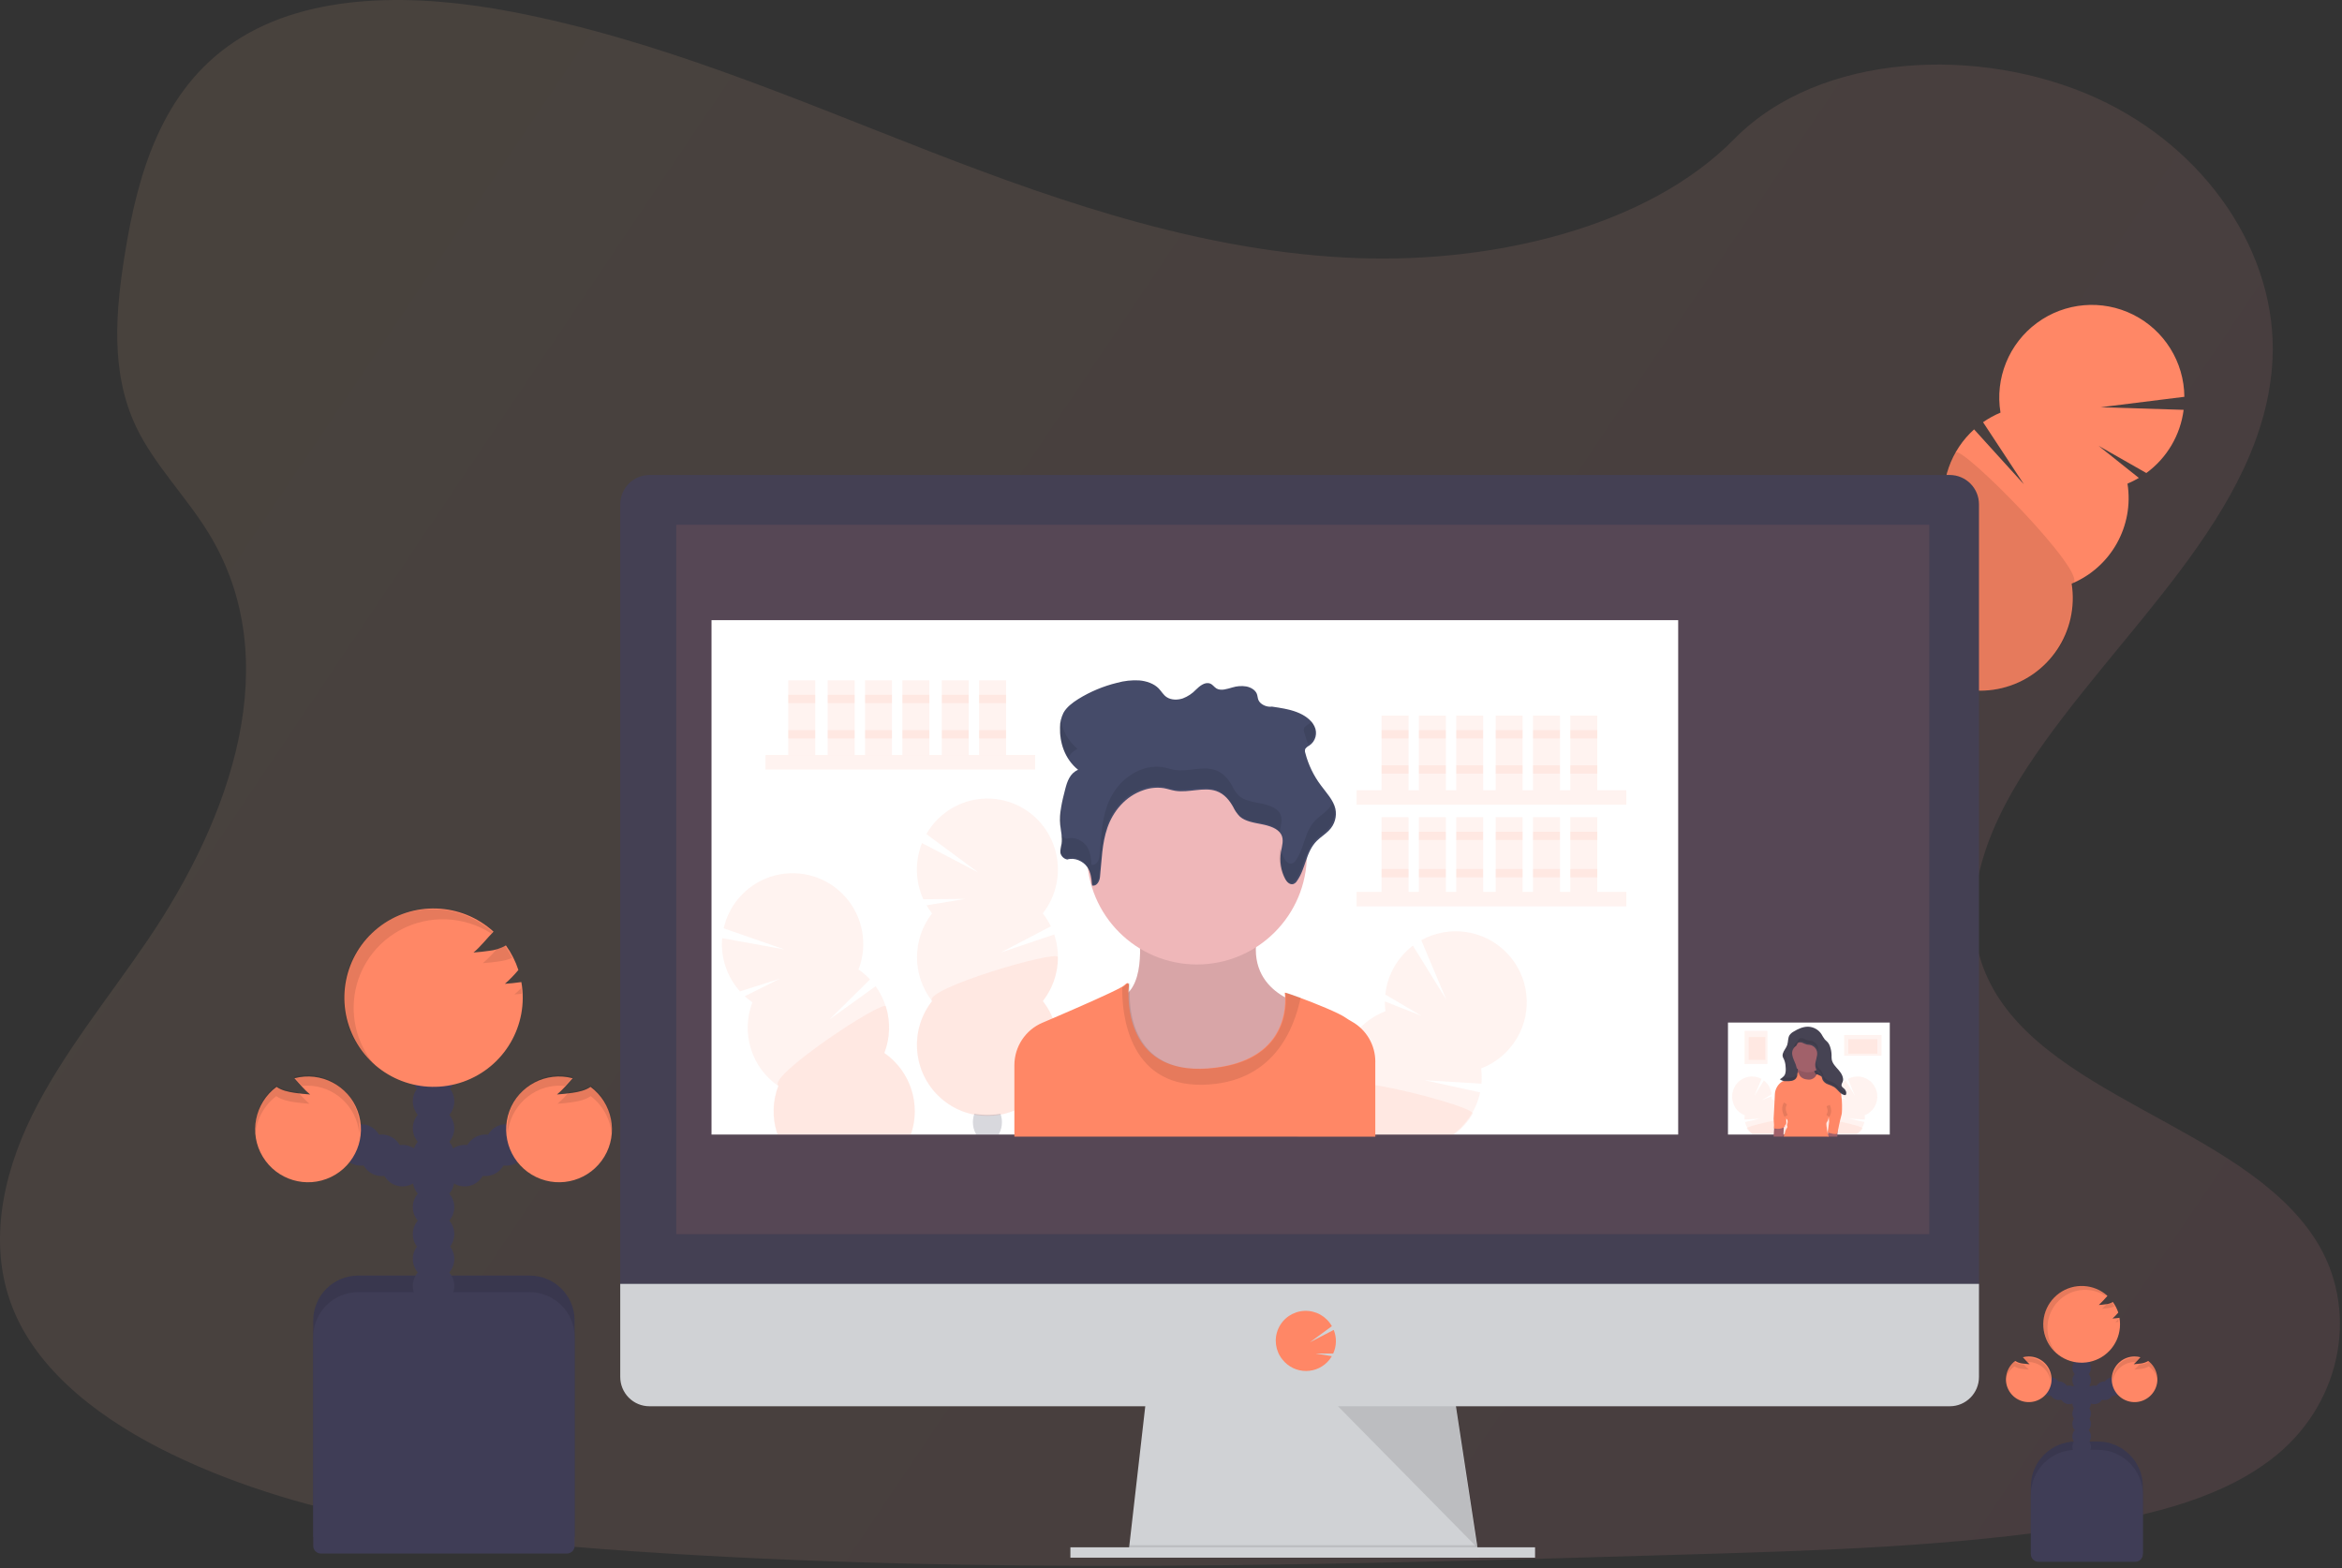
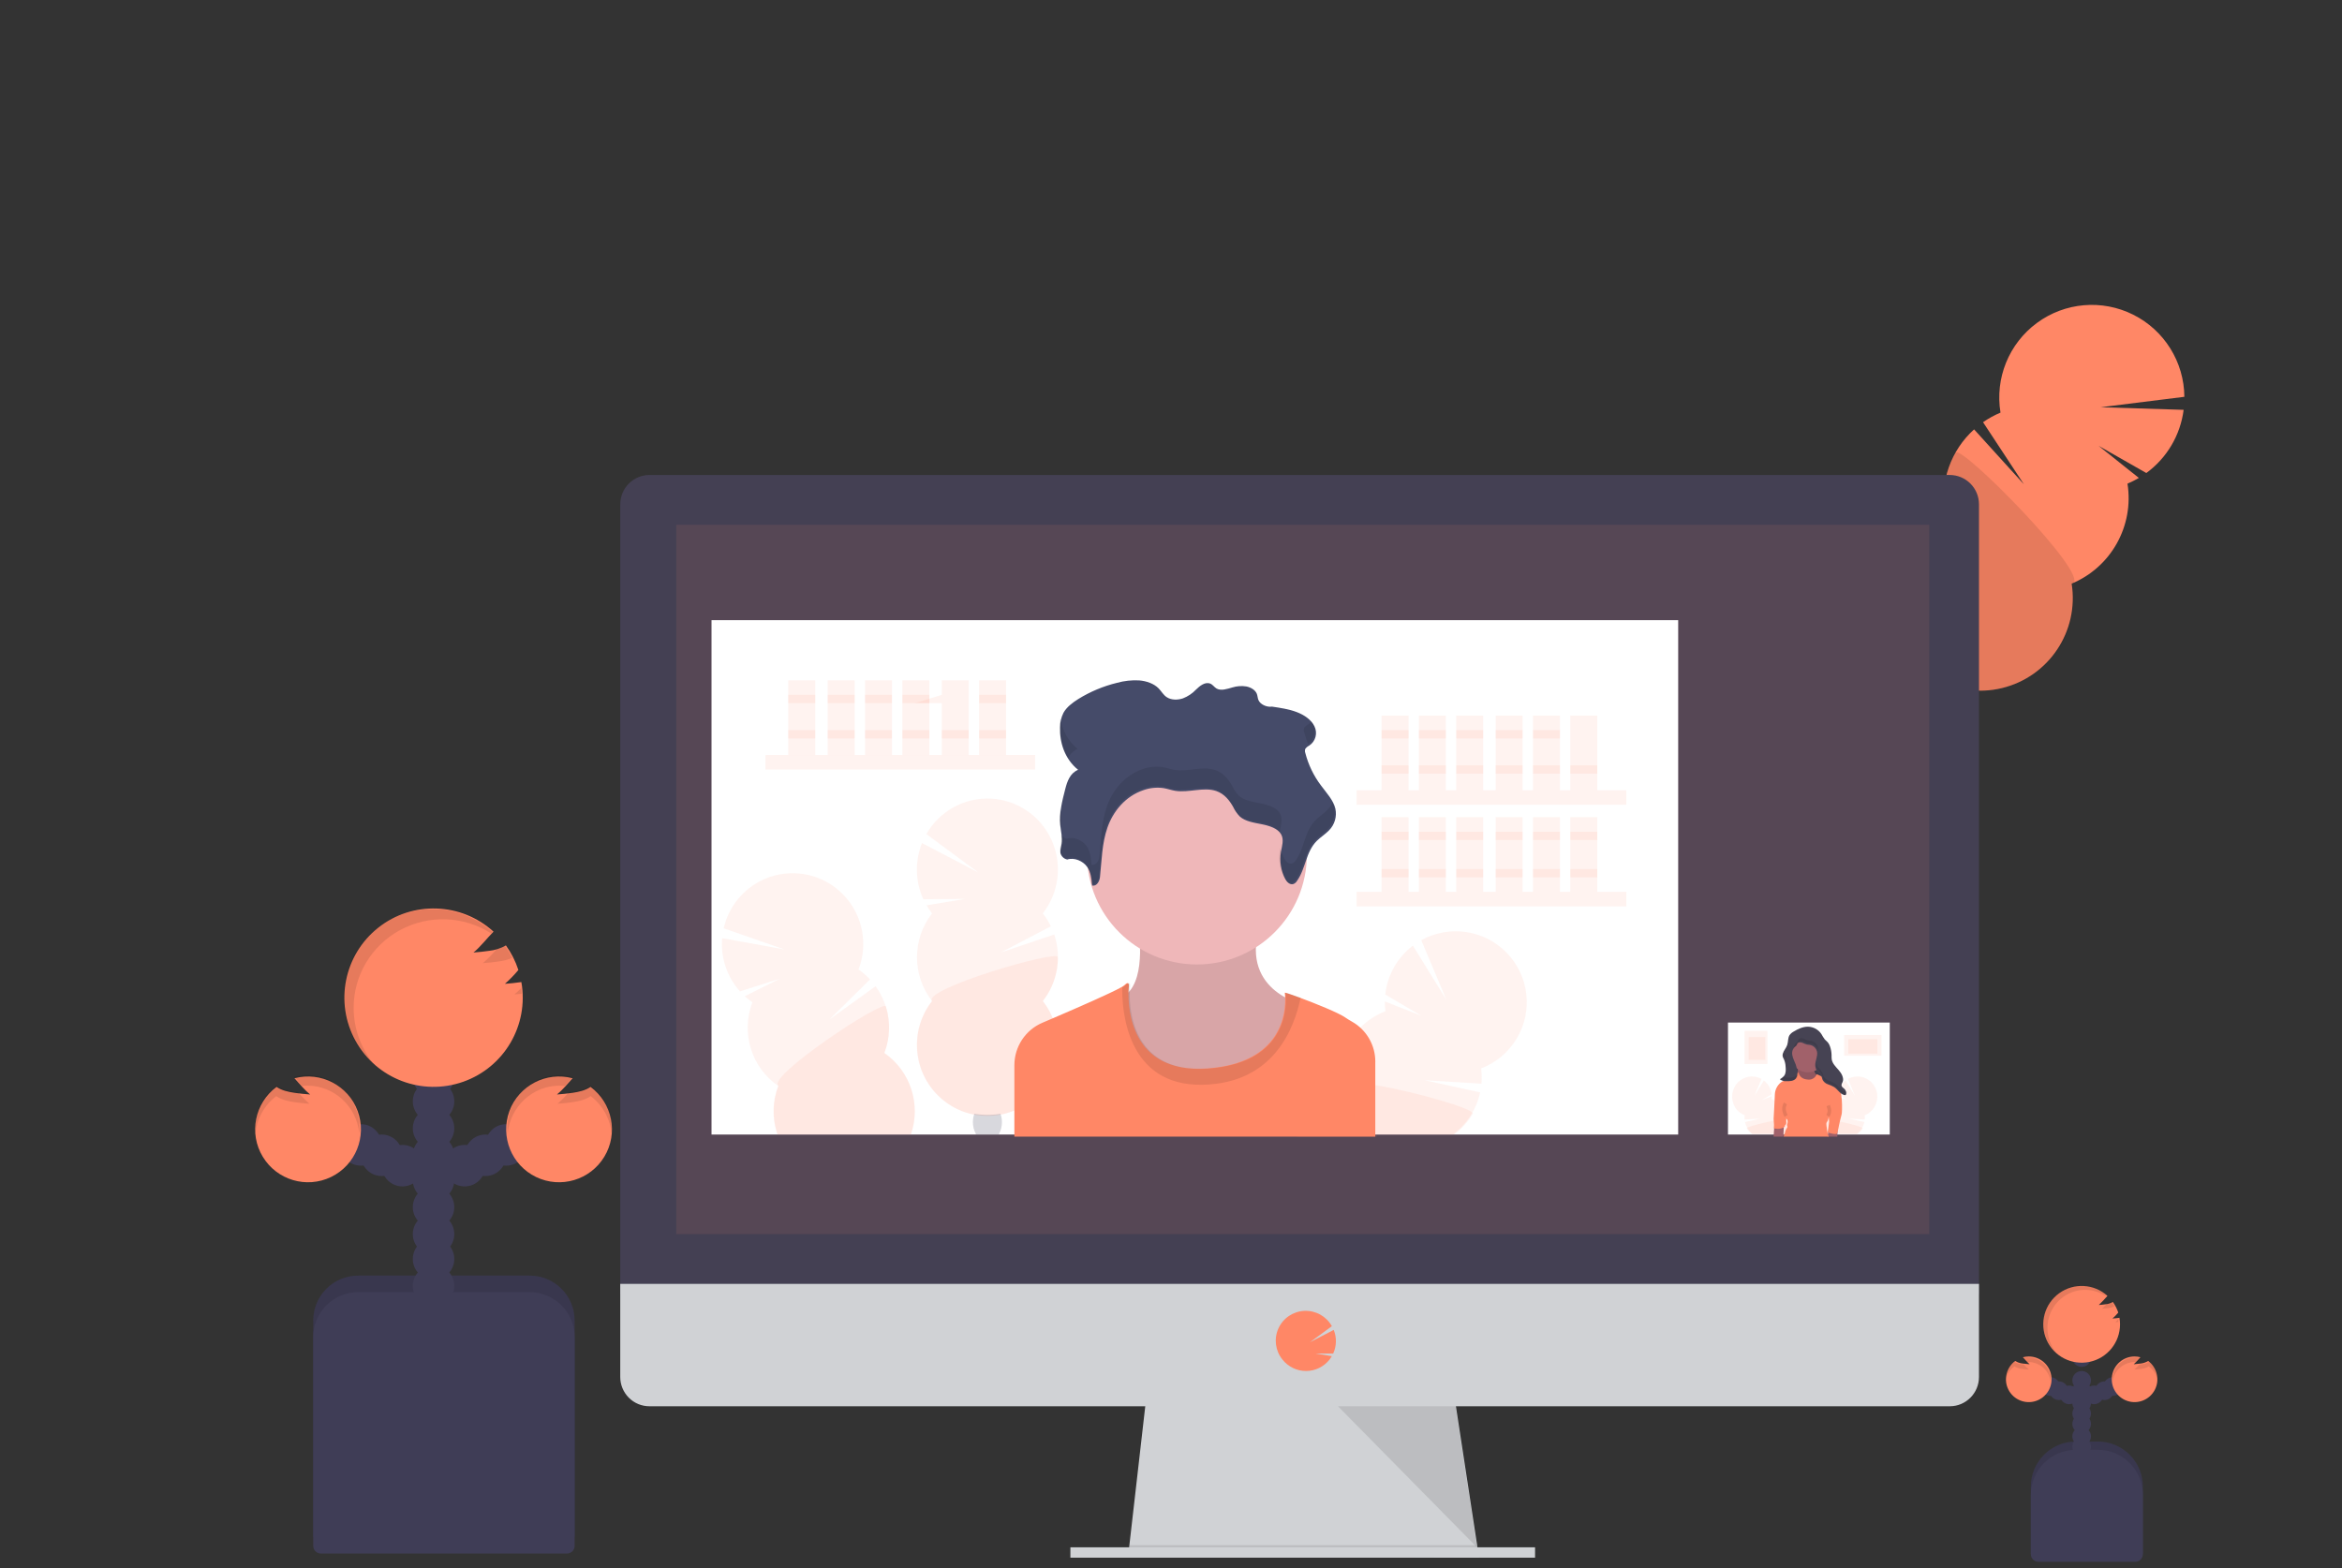
<svg xmlns="http://www.w3.org/2000/svg" height="219" viewBox="0 0 327 219" width="327">
  <rect x="0" y="0" width="327" height="219" fill="#333333" stroke="none" />
  <linearGradient id="a" x1="100%" x2="0%" y1="72.397%" y2="27.603%">
    <stop offset="0" stop-color="#f9a" />
    <stop offset="1" stop-color="#fc9" />
  </linearGradient>
  <g fill="none" fill-rule="evenodd">
    <g fill-rule="nonzero">
-       <path d="m189.82 36.053c-20.944-.727-40.891-7.49-59.94-14.887-19.049-7.397-37.916-15.594-58.362-19.513-13.147-2.523-28.185-2.879-38.779 4.171-10.195 6.783-13.488 18.493-15.261 29.36-1.332 8.176-2.114 16.779 1.535 24.434 2.534 5.312 7.035 9.778 10.137 14.867 10.83 17.711 3.186 39.547-8.562 56.841-5.503 8.11-11.892 15.849-16.139 24.483-4.246 8.634-6.204 18.528-2.471 27.35 3.684 8.73 12.454 15.287 21.975 19.901 19.301 9.352 42.064 12.034 64.259 13.552 49.134 3.36 98.532 1.906 147.796.449 18.23-.542 36.543-1.086 54.478-3.907 9.961-1.564 20.243-4.055 27.475-10.048 9.179-7.615 11.455-20.509 5.303-30.059-10.317-16.017-38.843-19.985-46.052-37.184-3.971-9.46.107-19.999 5.877-28.773 12.373-18.826 33.114-35.336 34.206-56.853.753-14.771-9.219-29.578-24.637-36.57-16.162-7.328-38.568-6.407-50.492 5.726-12.278 12.492-33.853 17.297-52.346 16.657z" fill="url(#a)" opacity=".1" />
      <g fill="#3f3d56">
        <ellipse cx="261.182" cy="110.897" rx="3.533" ry="2.697" transform="matrix(.488 -.873 .873 .488 36.927 284.747)" />
-         <ellipse cx="263.287" cy="107.127" rx="3.533" ry="2.697" transform="matrix(.488 -.873 .873 .488 41.295 284.654)" />
        <ellipse cx="265.393" cy="103.358" rx="3.533" ry="2.697" transform="matrix(.488 -.873 .873 .488 45.663 284.563)" />
        <ellipse cx="267.498" cy="99.586" rx="3.533" ry="2.697" transform="matrix(.488 -.873 .873 .488 50.034 284.469)" />
        <ellipse cx="269.601" cy="95.818" rx="3.533" ry="2.697" transform="matrix(.488 -.873 .873 .488 54.399 284.375)" />
        <ellipse cx="271.708" cy="92.048" rx="3.533" ry="2.697" transform="matrix(.488 -.873 .873 .488 58.769 284.284)" />
        <ellipse cx="273.815" cy="88.279" rx="3.533" ry="2.697" transform="matrix(.488 -.873 .873 .488 63.137 284.194)" />
      </g>
      <path d="m297.037 67.54c.55-.23 1.085-.497 1.599-.8l-5.618-4.481 6.659 3.794c2.875-2.099 4.759-5.29 5.211-8.823l-11.58-.362 11.681-1.457c-.037-4.862-2.796-9.293-7.141-11.468-4.345-2.175-9.541-1.728-13.451 1.157-3.91 2.886-5.873 7.722-5.08 12.52-.857.358-1.674.806-2.436 1.338l5.704 8.67-6.955-7.668c-3.242 2.93-4.786 7.3-4.105 11.618-6.22 2.594-9.404 9.537-7.314 15.948 2.09 6.412 8.752 10.139 15.304 8.562 6.552-1.577 10.792-7.928 9.741-14.59 5.505-2.295 8.725-8.063 7.792-13.958z" fill="#ff8766" />
      <path d="m273.044 63.202c-1.42 2.536-1.941 5.474-1.481 8.342-6.252 2.597-9.452 9.55-7.351 15.97 2.101 6.42 8.797 10.153 15.382 8.574 6.585-1.579 10.847-7.939 9.791-14.61 2.585-1.076-15.629-19.535-16.342-18.275z" fill="#000" opacity=".1" />
      <path d="m289.85 201.298h3.05c3.477 0 6.295 2.819 6.295 6.295v9.345h-15.64v-9.345c0-3.477 2.819-6.295 6.295-6.295z" fill="#3f3d56" />
      <path d="m289.85 201.298h3.05c3.477 0 6.295 2.819 6.295 6.295v9.345h-15.64v-9.345c0-3.477 2.819-6.295 6.295-6.295z" fill="#000" opacity=".1" />
      <g fill="#3f3d56">
        <circle cx="290.651" cy="203.76" r="1.303" />
        <circle cx="290.651" cy="202.022" r="1.303" />
        <circle cx="290.651" cy="200.574" r="1.303" />
        <circle cx="290.651" cy="198.836" r="1.303" />
        <circle cx="290.651" cy="197.388" r="1.303" />
        <circle cx="290.651" cy="195.939" r="1.303" />
        <circle cx="290.651" cy="194.202" r="1.303" />
        <circle cx="292.388" cy="194.781" r="1.303" />
        <circle cx="293.837" cy="194.202" r="1.303" />
        <circle cx="294.995" cy="193.622" r="1.303" />
        <circle cx="290.651" cy="192.753" r="1.303" />
-         <circle cx="290.651" cy="191.016" r="1.303" />
        <circle cx="290.651" cy="189.567" r="1.303" />
        <circle cx="290.651" cy="188.119" r="1.303" />
      </g>
      <path d="m295.895 184.025c-.313.046-.628.079-.945.099.293-.255.564-.534.813-.833-.175-.53-.432-1.03-.762-1.48-.313.176-.659.286-1.016.322-.312.046-.627.079-.942.099.424-.402.826-.826 1.206-1.27-1.876-1.7-4.687-1.855-6.738-.372-2.052 1.484-2.785 4.201-1.757 6.516 1.027 2.314 3.535 3.593 6.011 3.067s4.247-2.715 4.244-5.247c0-.309-.027-.618-.081-.922z" fill="#ff8766" />
      <path d="m299.935 190.05c-.325.199-.691.322-1.07.359-.315.046-.633.079-.95.1.338-.303.652-.63.942-.978-.266-.07-.539-.106-.814-.108-1.565-.003-2.9 1.131-3.15 2.675s.657 3.042 2.142 3.535c1.485.492 3.108-.167 3.829-1.555s.328-3.095-.928-4.027z" fill="#ff8766" />
      <g fill="#3f3d56">
        <circle cx="288.913" cy="194.781" r="1.303" />
        <circle cx="287.465" cy="194.202" r="1.303" />
        <circle cx="286.306" cy="193.622" r="1.303" />
      </g>
      <path d="m281.366 190.05c.325.199.691.322 1.07.359.315.046.633.079.95.1-.338-.303-.652-.63-.942-.978.266-.07.539-.106.814-.108 1.565-.003 2.9 1.131 3.15 2.675s-.657 3.042-2.142 3.535-3.108-.167-3.829-1.555c-.721-1.388-.328-3.095.928-4.027z" fill="#ff8766" />
      <path d="m289.85 202.456h3.05c3.477 0 6.295 2.819 6.295 6.295v8.277c0 .59-.478 1.068-1.068 1.068h-13.505c-.59 0-1.068-.478-1.068-1.068v-8.277c0-3.477 2.819-6.295 6.295-6.295z" fill="#3f3d56" />
      <g fill="#000" opacity=".1" transform="translate(285.292 179.285)">
        <path d="m10.455 4.972c-.125.137-.259.265-.401.384.142 0 .284-.023.424-.038-.005-.116-.01-.232-.022-.346z" />
        <path d="m8.197 3.472c.309-.02.618-.053.925-.098.277-.034.549-.109.805-.222-.127-.252-.272-.494-.434-.725-.155.096-.323.168-.498.215-.244.297-.511.575-.798.831z" />
        <path d="m.581 6.166c-.004-1.95 1.045-3.746 2.734-4.681 1.689-.935 3.748-.86 5.365.197l.08-.086c-1.41-1.271-3.385-1.679-5.174-1.069s-3.118 2.146-3.481 4.023c-.364 1.877.294 3.807 1.722 5.058-.806-.961-1.248-2.181-1.246-3.442z" />
      </g>
      <g fill="#000" opacity=".1" transform="translate(294.85 189.422)">
        <path d="m3.146 1.832c.318-.023.635-.055.951-.1.379-.035.746-.154 1.071-.349.729.524 1.195 1.328 1.281 2.209.012-.11.018-.221.018-.331.004-.989-.471-1.921-1.281-2.51-.325.195-.691.316-1.071.351l-.256.03c-.218.252-.456.486-.712.7z" />
        <path d="m3.28.766c.108 0 .213 0 .318.023.167-.173.331-.359.497-.54-.266-.068-.54-.104-.815-.105-1.757 0-3.182 1.396-3.182 3.118 0 .105 0 .211.015.311.164-1.593 1.533-2.805 3.167-2.806z" />
      </g>
      <g fill="#000" opacity=".1" transform="translate(279.789 189.422)">
        <path d="m3.497 1.832c-.318-.023-.635-.055-.951-.1-.379-.035-.746-.154-1.071-.349-.729.524-1.195 1.328-1.281 2.209-.012-.11-.018-.221-.018-.331-.004-.989.471-1.921 1.281-2.51.325.195.691.316 1.071.351l.256.03c.219.251.457.485.712.7z" />
        <path d="m3.369.766c-.108 0-.213 0-.318.023-.167-.173-.331-.359-.497-.54.266-.068.54-.104.815-.105 1.757 0 3.182 1.396 3.182 3.118 0 .105 0 .211-.015.311-.164-1.593-1.533-2.805-3.167-2.806z" />
      </g>
      <path d="m50.004 178.127h23.957c3.462 0 6.269 2.808 6.269 6.271v30.223h-36.494v-30.223c0-3.463 2.807-6.271 6.269-6.271z" fill="#3f3d56" />
      <path d="m50.004 178.127h23.957c3.462 0 6.269 2.808 6.269 6.271v30.223h-36.494v-30.223c0-3.463 2.807-6.271 6.269-6.271z" fill="#000" opacity=".1" />
      <g fill="#3f3d56">
        <circle cx="60.534" cy="183.34" r="2.896" />
        <circle cx="60.534" cy="179.575" r="2.896" />
        <circle cx="60.534" cy="175.81" r="2.896" />
        <circle cx="60.534" cy="172.334" r="2.896" />
        <circle cx="60.534" cy="168.569" r="2.896" />
        <circle cx="60.534" cy="164.803" r="2.896" />
        <circle cx="60.534" cy="161.328" r="2.896" />
        <circle cx="64.879" cy="162.776" r="2.896" />
        <circle cx="67.775" cy="161.328" r="2.896" />
        <circle cx="70.671" cy="159.88" r="2.896" />
        <circle cx="60.534" cy="157.562" r="2.896" />
        <circle cx="60.534" cy="153.797" r="2.896" />
        <circle cx="60.534" cy="150.322" r="2.896" />
        <circle cx="60.534" cy="146.556" r="2.896" />
      </g>
      <path d="m72.683 137.152c-.725.105-1.453.182-2.185.231.677-.593 1.306-1.239 1.881-1.931-.399-1.227-.987-2.385-1.743-3.43-.719.411-1.516.668-2.34.753-.723.105-1.454.183-2.185.234.962-.779 1.853-1.956 2.795-2.913-4.509-4.095-11.318-4.328-16.095-.551-4.778 3.777-6.123 10.456-3.179 15.788s9.312 7.753 15.054 5.723c5.742-2.03 9.173-7.916 8.111-13.913z" fill="#ff8766" />
      <path d="m82.454 151.774c-.695.489-1.617.7-2.482.826-.733.109-1.468.185-2.206.236.761-.611 1.46-1.463 2.185-2.266-3.681-.977-7.501 1.006-8.821 4.578-1.32 3.572.293 7.562 3.725 9.214 3.432 1.651 7.556.423 9.525-2.838 1.968-3.26 1.134-7.483-1.926-9.75z" fill="#ff8766" />
      <circle cx="56.19" cy="162.776" fill="#3f3d56" r="2.896" />
      <circle cx="53.293" cy="161.328" fill="#3f3d56" r="2.896" />
      <circle cx="50.397" cy="159.88" fill="#3f3d56" r="2.896" />
      <path d="m38.614 151.774c.695.489 1.617.7 2.484.826.73.109 1.465.185 2.203.236-.761-.611-1.46-1.463-2.185-2.266 3.681-.977 7.501 1.006 8.821 4.578 1.32 3.572-.293 7.562-3.725 9.214s-7.556.423-9.525-2.838-1.134-7.483 1.926-9.75z" fill="#ff8766" />
      <path d="m50.004 180.444h23.957c3.462 0 6.269 2.806 6.269 6.268v29.163c0 .587-.476 1.063-1.063 1.063h-34.363c-.283.001-.555-.11-.755-.31-.2-.2-.313-.471-.313-.754v-29.163c0-3.462 2.807-6.268 6.269-6.268z" fill="#3f3d56" />
      <g fill="#000" opacity=".1" transform="translate(47.79 126.861)">
        <path d="m24.977 11.111c-.295.318-.611.616-.947.891.335-.023.673-.053 1.008-.085-.013-.27-.03-.54-.06-.805z" />
        <path d="m19.63 7.634c.733-.05 1.464-.125 2.19-.233.657-.076 1.3-.245 1.91-.5-.298-.588-.642-1.151-1.028-1.686-.364.224-.76.392-1.174.5-.581.687-1.216 1.329-1.897 1.919z" />
        <path d="m1.587 13.885c-.009-4.526 2.476-8.695 6.478-10.866 4.001-2.17 8.878-1.995 12.711.458.063-.065.126-.138.189-.2-3.336-2.992-8.036-3.967-12.3-2.553-4.264 1.414-7.429 4.999-8.283 9.381-.854 4.381.736 8.879 4.161 11.77-1.911-2.23-2.959-5.062-2.956-7.99z" />
      </g>
      <g fill="#000" opacity=".1" transform="translate(70.671 150.032)">
        <path d="m7.173 4.1c.728-.048 1.454-.126 2.178-.237.854-.125 1.753-.336 2.451-.83 1.662 1.248 2.723 3.155 2.919 5.246.025-.255.04-.509.04-.781.001-2.346-1.094-4.553-2.952-5.946-.686.491-1.597.703-2.451.83-.193.028-.383.051-.573.074-.494.591-1.033 1.14-1.612 1.644z" />
        <path d="m7.461 1.57c.244.004.488.021.731.051.381-.412.751-.85 1.134-1.273-2.186-.599-4.522-.128-6.317 1.276-1.795 1.403-2.843 3.577-2.834 5.879 0 .255.013.509.035.741.372-3.788 3.506-6.673 7.251-6.674z" />
      </g>
      <g fill="#000" opacity=".1" transform="translate(35.625 150.032)">
        <path d="m7.581 4.1c-.728-.048-1.453-.126-2.176-.237-.856-.125-1.768-.336-2.454-.83-1.659 1.249-2.717 3.156-2.912 5.246-.025-.255-.04-.509-.04-.781-.001-2.347 1.096-4.554 2.954-5.946.686.491 1.597.703 2.454.83.19.028.381.051.571.074.491.59 1.027 1.139 1.602 1.644z" />
        <path d="m7.288 1.57c-.244.004-.488.021-.731.051-.381-.412-.751-.85-1.134-1.273 2.186-.599 4.522-.128 6.317 1.276 1.795 1.403 2.843 3.577 2.834 5.879 0 .255 0 .509-.035.741-.372-3.788-3.506-6.673-7.251-6.674z" />
      </g>
      <path d="m206.511 217.517-48.949-.628.143-1.255 2.367-20.709h42.987l3.163 20.709.241 1.569z" fill="#d0d2d5" />
      <path d="m206.511 217.228h-24.45l-24.498-.29.143-1.159h48.564z" fill="#000" opacity=".1" />
      <path d="m149.453 216.069h64.879v1.448h-64.879z" fill="#d0d2d5" />
      <path d="m276.314 70.446c.011-2.263-1.81-4.107-4.068-4.119h-181.573c-1.085.005-2.123.442-2.887 1.215-.763.773-1.189 1.817-1.184 2.905v110.287h189.712z" fill="#444053" />
      <path d="m86.601 179.285v12.98c-.003 1.089.424 2.134 1.188 2.905.764.771 1.801 1.204 2.883 1.203h181.573c2.247 0 4.068-1.834 4.068-4.096v-12.993z" fill="#d0d2d5" />
      <path d="m94.422 73.278h174.941v99.056h-174.941z" fill="#ff8766" opacity=".1" />
      <path d="m182.341 191.45c1.284.001 2.498-.587 3.293-1.593.118-.152.227-.312.325-.478l-2.296-.376 2.479.017c.483-1.044.512-2.242.079-3.308l-3.33 1.732 3.072-2.252c-.769-1.377-2.249-2.204-3.827-2.139-1.578.065-2.985 1.012-3.636 2.448s-.438 3.115.554 4.342c.791 1.011 2.003 1.603 3.288 1.606z" fill="#ff8766" />
      <path d="m186.816 196.374 19.406 19.695-2.976-19.695z" fill="#000" opacity=".1" />
      <path d="m99.345 86.601h134.971v71.83h-134.971z" fill="#fff" />
      <g fill="#ff8766">
        <path d="m106.876 105.428h37.653v2.027h-37.653z" opacity=".1" />
        <path d="m110.062 95.001h3.765v10.427h-3.765z" opacity=".1" />
        <path d="m115.565 95.001h3.765v10.427h-3.765z" opacity=".1" />
        <path d="m120.779 95.001h3.765v10.427h-3.765z" opacity=".1" />
        <path d="m125.992 95.001h3.765v10.427h-3.765z" opacity=".1" />
        <path d="m131.495 95.001h3.765v10.427h-3.765z" opacity=".1" />
        <path d="m136.709 95.001h3.765v10.427h-3.765z" opacity=".1" />
        <path d="m110.062 97.028h3.765v1.159h-3.765z" opacity=".1" />
        <path d="m115.565 97.028h3.765v1.159h-3.765z" opacity=".1" />
        <path d="m120.779 97.028h3.765v1.159h-3.765z" opacity=".1" />
        <path d="m125.992 97.028h3.765v1.159h-3.765z" opacity=".1" />
-         <path d="m131.495 97.028h3.765v1.159h-3.765z" opacity=".1" />
+         <path d="m131.495 97.028v1.159h-3.765z" opacity=".1" />
        <path d="m136.709 97.028h3.765v1.159h-3.765z" opacity=".1" />
        <path d="m110.062 101.952h3.765v1.159h-3.765z" opacity=".1" />
        <path d="m115.565 101.952h3.765v1.159h-3.765z" opacity=".1" />
        <path d="m120.779 101.952h3.765v1.159h-3.765z" opacity=".1" />
        <path d="m125.992 101.952h3.765v1.159h-3.765z" opacity=".1" />
        <path d="m131.495 101.952h3.765v1.159h-3.765z" opacity=".1" />
        <path d="m136.709 101.952h3.765v1.159h-3.765z" opacity=".1" />
        <path d="m189.422 110.352h37.653v2.027h-37.653z" opacity=".1" />
        <path d="m192.898 99.925h3.765v10.427h-3.765z" opacity=".1" />
        <path d="m198.112 99.925h3.765v10.427h-3.765z" opacity=".1" />
        <path d="m203.325 99.925h3.765v10.427h-3.765z" opacity=".1" />
        <path d="m208.828 99.925h3.765v10.427h-3.765z" opacity=".1" />
        <path d="m214.042 99.925h3.765v10.427h-3.765z" opacity=".1" />
        <path d="m219.255 99.925h3.765v10.427h-3.765z" opacity=".1" />
        <path d="m192.898 101.952h3.765v1.159h-3.765z" opacity=".1" />
        <path d="m198.112 101.952h3.765v1.159h-3.765z" opacity=".1" />
        <path d="m203.325 101.952h3.765v1.159h-3.765z" opacity=".1" />
        <path d="m208.828 101.952h3.765v1.159h-3.765z" opacity=".1" />
        <path d="m214.042 101.952h3.765v1.159h-3.765z" opacity=".1" />
-         <path d="m219.255 101.952h3.765v1.159h-3.765z" opacity=".1" />
        <path d="m192.898 106.876h3.765v1.159h-3.765z" opacity=".1" />
        <path d="m198.112 106.876h3.765v1.159h-3.765z" opacity=".1" />
        <path d="m203.325 106.876h3.765v1.159h-3.765z" opacity=".1" />
        <path d="m208.828 106.876h3.765v1.159h-3.765z" opacity=".1" />
        <path d="m214.042 106.876h3.765v1.159h-3.765z" opacity=".1" />
        <path d="m219.255 106.876h3.765v1.159h-3.765z" opacity=".1" />
        <path d="m189.422 124.544h37.653v2.027h-37.653z" opacity=".1" />
        <path d="m192.898 114.117h3.765v10.427h-3.765z" opacity=".1" />
        <path d="m198.112 114.117h3.765v10.427h-3.765z" opacity=".1" />
        <path d="m203.325 114.117h3.765v10.427h-3.765z" opacity=".1" />
        <path d="m208.828 114.117h3.765v10.427h-3.765z" opacity=".1" />
        <path d="m214.042 114.117h3.765v10.427h-3.765z" opacity=".1" />
        <path d="m219.255 114.117h3.765v10.427h-3.765z" opacity=".1" />
        <path d="m192.898 116.144h3.765v1.159h-3.765z" opacity=".1" />
        <path d="m198.112 116.144h3.765v1.159h-3.765z" opacity=".1" />
        <path d="m203.325 116.144h3.765v1.159h-3.765z" opacity=".1" />
        <path d="m208.828 116.144h3.765v1.159h-3.765z" opacity=".1" />
        <path d="m214.042 116.144h3.765v1.159h-3.765z" opacity=".1" />
        <path d="m219.255 116.144h3.765v1.159h-3.765z" opacity=".1" />
        <path d="m192.898 121.358h3.765v1.159h-3.765z" opacity=".1" />
        <path d="m198.112 121.358h3.765v1.159h-3.765z" opacity=".1" />
        <path d="m203.325 121.358h3.765v1.159h-3.765z" opacity=".1" />
        <path d="m208.828 121.358h3.765v1.159h-3.765z" opacity=".1" />
        <path d="m214.042 121.358h3.765v1.159h-3.765z" opacity=".1" />
        <path d="m219.255 121.358h3.765v1.159h-3.765z" opacity=".1" />
        <path d="m130.135 127.551c-.281-.359-.536-.738-.765-1.133l5.399-.891-5.849.048c-1.132-2.479-1.199-5.318-.188-7.848l7.833 4.09-7.222-5.344c1.839-3.216 5.31-5.127 8.993-4.952 3.683.175 6.959 2.408 8.489 5.784 1.53 3.376 1.056 7.33-1.227 10.244.439.558.817 1.162 1.128 1.802l-7.002 3.662 7.47-2.517c1.067 3.17.471 6.668-1.586 9.298 3.174 4.06 2.714 9.894-1.056 13.4-3.77 3.506-9.585 3.506-13.355 0-3.77-3.506-4.23-9.34-1.056-13.4-2.807-3.593-2.807-8.653 0-12.246z" opacity=".1" />
        <path d="m147.713 133.669c.003 2.221-.739 4.379-2.107 6.123 3.176 4.061 2.716 9.896-1.057 13.403-3.773 3.507-9.591 3.507-13.364 0-3.773-3.507-4.233-9.342-1.057-13.403-1.319-1.684 17.585-7.236 17.585-6.123z" opacity=".1" />
      </g>
      <path d="m139.476 158.349c.017.028.03.055.047.083h-3.305c.017-.028.03-.055.047-.083-.284-.502-.431-1.072-.425-1.651-0-.396.067-.79.2-1.162.183.03.411.063.673.09.767.078 1.539.078 2.306 0 .218-.023.448-.055.68-.09 0.0.006 0.0.012 0 .018.13.367.197.754.195 1.144.007.578-.137 1.148-.418 1.651z" fill="#3f3d56" opacity=".2" />
      <g fill="#ff8766">
        <path d="m127.18 158.431h-18.631c-.043-.108-.08-.221-.113-.331-.657-2.116-.58-4.392.218-6.458-3.748-2.592-5.236-7.416-3.601-11.673-.375-.26-.732-.546-1.068-.854l4.91-2.451-5.579 1.773c-1.815-2.027-2.715-4.714-2.488-7.427l8.706 1.574-8.491-2.953c.818-3.61 3.583-6.459 7.163-7.382 3.58-.923 7.375.236 9.832 3.002s3.164 6.675 1.832 10.128c.583.405 1.122.87 1.607 1.389l-5.637 5.569 6.417-4.62c1.954 2.707 2.41 6.218 1.214 9.336 3.651 2.527 5.168 7.183 3.709 11.379z" opacity=".1" />
        <path d="m127.18 158.431h-18.592c-.043-.108-.08-.222-.113-.332-.656-2.121-.579-4.403.218-6.475-1.752-1.221 14.678-12.137 15.013-11.078.653 2.123.576 4.405-.218 6.478 3.638 2.536 5.148 7.202 3.691 11.407z" opacity=".1" />
        <path d="m211.769 145.025c-1.137 1.908-2.886 3.377-4.963 4.168.089.707.103 1.422.043 2.132l-7.941-.476 7.755 1.694c-.513 2.367-1.874 4.465-3.827 5.899h-10.809v.279h-11.003c.023-.096.045-.189.071-.279.82-3.08 3.069-5.579 6.047-6.722-.578-4.535 2.024-8.877 6.299-10.51-.059-.453-.087-.91-.083-1.367l5.127 2.013-5.069-2.975c.293-2.709 1.688-5.179 3.857-6.831l4.671 7.55-3.5-8.305c3.92-2.178 8.815-1.455 11.937 1.763 3.121 3.218 3.69 8.129 1.387 11.973z" opacity=".1" />
        <path d="m205.63 155.532c-.671 1.139-1.565 2.128-2.628 2.909h-10.748v.28h-10.941c.023-.096.045-.189.07-.28.816-3.082 3.052-5.584 6.013-6.727-.093-.723 2.032-.625 4.86-.146 5.529.932 13.749 3.332 13.374 3.964z" opacity=".1" />
      </g>
      <path d="m158.888 129.155s1.338 7.335-1.664 9.727c-3.002 2.391 2.537 16.743 11.739 15.07 9.202-1.672 12.929-13.715 12.929-13.715s-9.202-1.911-5.792-11.638z" fill="#efb7b9" />
      <path d="m158.888 129.155s1.338 7.335-1.664 9.727c-3.002 2.391 2.537 16.743 11.739 15.07 9.202-1.672 12.929-13.715 12.929-13.715s-9.202-1.911-5.792-11.638z" fill="#000" opacity=".1" />
      <circle cx="167.12" cy="119.33" fill="#efb7b9" r="15.351" />
      <path d="m192.024 148.274v10.447h-50.392v-9.969c.001-2.585 1.537-4.919 3.901-5.928l1.447-.619c3.655-1.568 8.095-3.514 9.547-4.325.159-.08.309-.177.446-.29.795-.8.637.24.637.24s-.023.197-.038.54c-.085 2.35.251 11.595 11.006 10.825 10.495-.757 10.956-7.887 10.861-9.985-.006-.194-.023-.388-.05-.581 0-.056.903.252 2.126.697 2.199.815 5.43 2.128 6.3 2.747.271.189.599.391.955.591 2.018 1.134 3.266 3.282 3.259 5.61z" fill="#ff8766" />
      <path d="m181.602 139.325c-.884 4.157-3.663 11.944-13.684 12.152-10.671.213-11.286-10.541-11.221-13.592.16-.08.31-.179.447-.294.792-.803.635.24.635.24s-1.347 12.281 10.931 11.392c12.278-.889 10.773-10.595 10.773-10.595 0-.058.899.24 2.119.696z" fill="#000" opacity=".1" />
      <path d="m149.016 120.028c1.005-.327 2.202.226 2.762 1.006.56.779.638 1.722.706 2.625.665.141 1.04-.613 1.1-1.179.251-2.315.264-4.673 1.04-6.906.776-2.232 2.471-4.394 5.078-5.254.886-.308 1.834-.398 2.762-.264.55.093 1.07.284 1.62.375 1.901.314 3.973-.588 5.758.04 1.118.395 1.838 1.307 2.351 2.222.228.491.537.941.914 1.33.753.679 1.949.857 3.034 1.071s2.275.581 2.74 1.42c.419.754.11 1.634-.03 2.459-.215 1.299.003 2.633.62 3.796.201.382.608.815 1.087.691.218-.074.403-.224.52-.422 1.256-1.76 1.215-4.042 2.78-5.614.525-.525 1.2-.938 1.71-1.473.784-.792 1.117-1.926.886-3.017-.281-1.209-1.256-2.217-2.027-3.268-1.013-1.347-1.752-2.88-2.172-4.512-.074-.189-.074-.399 0-.588.148-.192.337-.348.555-.455.882-.585 1.191-1.736.721-2.685-.437-.913-1.419-1.589-2.496-1.996s-2.26-.581-3.43-.754c-.768.113-1.67-.327-1.909-.943-.105-.274-.105-.571-.213-.845-.208-.525-.809-.897-1.454-1.026-.656-.108-1.329-.06-1.964.138-.723.204-1.562.503-2.192.156-.331-.189-.517-.53-.874-.684-.723-.309-1.487.314-2.009.83-.507.537-1.127.953-1.816 1.219-.726.251-1.62.251-2.245-.148-.502-.319-.753-.832-1.153-1.239-.655-.671-1.693-1.036-2.727-1.119-1.038-.055-2.077.059-3.079.337-1.912.464-3.738 1.227-5.412 2.263-.836.525-1.637 1.139-2.074 1.931-.31.617-.47 1.3-.467 1.991-.078 2.164.64 4.447 2.511 5.963-1.14.478-1.527 1.647-1.793 2.685-.427 1.654-.856 3.338-.696 5.028.08.872.319 1.745.191 2.612-.06.42-.206.832-.171 1.257.095.482.474.857.957.948z" fill="#454b69" />
      <g fill="#000" opacity=".1" transform="translate(147.715 100.214)">
        <path d="m38.336 11.854c-.165.36-.387.689-.659.976-.501.537-1.182.951-1.705 1.481-1.56 1.574-1.527 3.872-2.772 5.633-.117.199-.301.348-.518.421-.478.124-.884-.31-1.084-.694-.243-.466-.426-.962-.543-1.476-.027.128-.052.256-.075.386-.214 1.304.003 2.642.618 3.809.2.383.606.817 1.084.694.218-.074.402-.224.518-.424 1.252-1.766 1.212-4.056 2.772-5.633.523-.527 1.197-.941 1.705-1.478.781-.795 1.114-1.933.884-3.027-.053-.23-.129-.454-.225-.669z" />
        <path d="m34.933.961c-.217.106-.407.261-.553.454-.074.19-.074.401 0 .59.144.572.329 1.132.553 1.678.89-.593 1.196-1.765.709-2.722-.07-.15-.154-.294-.25-.429-.131.165-.285.31-.458.429z" />
        <path d="m2.732 4.362c-1.291-1.076-2.143-2.594-2.391-4.263-.065.333-.102.67-.11 1.009-.08 1.603.34 3.191 1.202 4.541.262-.575.725-1.033 1.3-1.287z" />
        <path d="m30.979 15.862c.14-.827.448-1.708.03-2.467-.463-.843-1.648-1.213-2.732-1.425-1.084-.212-2.269-.394-3.025-1.075-.376-.39-.684-.841-.911-1.334-.501-.918-1.229-1.834-2.344-2.23-1.78-.631-3.846.275-5.742-.04-.548-.091-1.067-.283-1.615-.376-.925-.139-1.869-.052-2.754.252-2.599.863-4.289 3.027-5.063 5.272s-.791 4.606-1.037 6.93c-.06.568-.433 1.324-1.097 1.183-.068-.906-.15-1.852-.704-2.634s-1.735-1.34-2.754-1.009c-.309-.07-.582-.249-.771-.505.035.336.03.675-.015 1.009-.06.421-.205.835-.17 1.261.094.484.471.862.952.954 1.002-.328 2.196.227 2.754 1.009.558.782.636 1.728.704 2.634.664.141 1.037-.616 1.097-1.183.25-2.323.263-4.69 1.037-6.93s2.464-4.41 5.063-5.272c.884-.309 1.828-.4 2.754-.265.548.093 1.067.285 1.615.376 1.895.315 3.961-.59 5.742.04 1.114.396 1.833 1.312 2.344 2.23.228.493.536.944.911 1.334.751.681 1.943.86 3.025 1.075 1.082.214 2.181.558 2.677 1.34.013-.043.02-.098.03-.154z" />
        <path d="m.451 14.717c.059-.685.018-1.375-.12-2.048-.107.71-.131 1.431-.07 2.147.015.184.04.366.065.55.03-.217.085-.431.125-.648z" />
      </g>
      <path d="m241.267 142.791h22.592v15.64h-22.592z" fill="#fff" />
      <g fill="#ff8766">
        <path d="m261.748 154.553c-.318.541-.808.957-1.39 1.18.025.2.029.403.012.604l-2.231-.135 2.171.481c-.145.669-.525 1.262-1.071 1.668h-3.019v.08h-3.078c0-.028 0-.053.02-.08.066-.255.168-.498.302-.724.318-.54.807-.956 1.388-1.18-.163-1.284.565-2.514 1.762-2.976-.017-.128-.025-.257-.022-.386l1.435.571-1.42-.842c.081-.769.473-1.47 1.083-1.936l1.306 2.139-.979-2.355c1.097-.603 2.457-.393 3.324.515.867.908 1.029 2.289.394 3.375z" opacity=".1" />
        <path d="m260.09 157.573c-.193.307-.45.573-.755.782h-3.067v.076h-3.125c0-.026 0-.05.02-.076.067-.242.17-.474.307-.689.323-.514.819-.909 1.409-1.123-.025-.193.581-.167 1.389-.038 1.58.253 3.931.899 3.822 1.068z" opacity=".1" />
        <path d="m242.212 154.553c.318.541.808.957 1.39 1.18-.025.2-.029.403-.012.604l2.23-.135-2.171.481c.145.669.525 1.262 1.07 1.668h3.026v.08h3.08c0-.028-.015-.053-.02-.08-.068-.254-.17-.497-.302-.724-.319-.54-.809-.955-1.39-1.18.163-1.284-.565-2.514-1.762-2.976.017-.128.025-.257.025-.386l-1.435.571 1.417-.842c-.081-.769-.473-1.47-1.083-1.936l-1.306 2.139.979-2.355c-1.096-.603-2.456-.393-3.323.515-.867.908-1.028 2.289-.394 3.375z" opacity=".1" />
        <path d="m243.878 157.573c.193.307.449.573.754.782h3.069v.076h3.124c0-.026-.015-.05-.02-.076-.069-.242-.172-.473-.307-.689-.324-.513-.821-.909-1.41-1.123.025-.193-.581-.167-1.387-.038-1.583.253-3.939.899-3.823 1.068z" opacity=".1" />
      </g>
      <path d="m249.957 146.267h4.924v5.503h-4.924z" fill="#464353" />
      <path d="m249.957 146.267h4.924v5.503h-4.924z" fill="#000" opacity=".1" />
      <path d="m247.737 157.187-.097 1.534h1.363l.085-2.027z" fill="#a1616a" />
      <path d="m255.395 157.187-.225 1.534h1.363l.085-2.027z" fill="#a1616a" />
      <path d="m251.059 149.071s-.049.718-.221.905c-.172.187 1.538 1.848 2.884.207 0 0-.578-.493-.443-1.046.135-.553-2.22-.067-2.22-.067z" fill="#a1616a" />
      <path d="m251.059 149.071s-.049.718-.221.905c-.172.187 1.538 1.848 2.884.207 0 0-.578-.493-.443-1.046.135-.553-2.22-.067-2.22-.067z" fill="#000" opacity=".1" />
      <circle cx="252.419" cy="147.28" fill="#a1616a" r="2.462" />
      <path d="m252.346 150.742s-1.061-.018-1.22-1c-.21.184-.432.355-.664.51-.103.036-1.117.617-1.308.653-.187.038-.361.126-.503.255-.506.403-.812 1.011-.838 1.664-.035 1.151-.174 3.399-.174 3.399l.053.814v.531s.941.255 1.509-.255c0 0 0-.194.106-.255.106-.061.121-.319.103-.426-.009-.159-.009-.318 0-.477.018.086.069.162.141.212.042.144.054.295.035.444-.053.105-.106.352-.053.406.055.097.04.219-.035.301-.096.136-.172.286-.226.444 0 0-.053.316-.106.352-.06.129-.1.267-.121.408h6.288c-.111-.323-.195-.655-.252-.993.018-.158-.156-.814-.035-.99.178-.233.276-.519.279-.814l.07.689-.191 1.531s1.167.373 1.29.14c.13-.404.23-.818.297-1.237 0 0 .279-1.276.35-1.452s.226-3.715-.717-4.228c-.943-.513-2.722-1.396-2.767-1.352-.208.532-.76.837-1.313.727z" fill="#ff8766" />
    </g>
    <path d="m249.301 154.087c-.169.254-.242.565-.204.873.04.304.135.598.28.865" opacity=".1" stroke="#000" stroke-width=".5" />
    <path d="m255.265 154.376c.052.134.093.272.122.412.105.354.035.733-.191 1.036" opacity=".1" stroke="#000" stroke-width=".5" />
    <g fill-rule="nonzero">
      <path d="m251.126 145.584c.201-.052.414-.031.599.06.183.092.374.167.571.223.133.028.255.028.403.048.504.09.902.471 1.005.963.115.615-.255 1.221-.255 1.848.001.359.13.707.365.983.197.176.368.377.51.598.074.16.089.343.161.5.156.283.414.499.724.605.307.101.604.232.885.39.51.333.811.97 1.403 1.108.059.025.127.025.186 0 .054-.042.086-.107.087-.175.03-.248-.058-.496-.237-.673-.145-.143-.357-.25-.403-.443-.046-.193.077-.358.143-.533.212-.568-.14-1.186-.541-1.646-.401-.46-.88-.915-.977-1.501-.023-.198-.031-.397-.023-.595-.007-.409-.08-.815-.214-1.203-.065-.209-.168-.405-.306-.578-.128-.15-.291-.265-.423-.41-.176-.239-.335-.489-.474-.75-.412-.628-1.114-1.015-1.875-1.033-.717 0-1.395.31-2.003.683-.223.119-.417.286-.566.488-.255.398-.179.923-.327 1.373s-.497.783-.62 1.223c-.038.129-.044.266-.018.398.046.139.106.274.181.4.136.322.212.665.227 1.013.038.42.056.873-.168 1.231-.174.217-.391.397-.638.53.25.199.569.295.89.268.485.02 1.046 0 1.347-.375.18-.269.253-.594.204-.913-.024-.348-.096-.691-.214-1.02-.166-.463-.421-.9-.495-1.386-.059-.354.034-.715.255-1.0.092-.113.255-.17.332-.29.097-.16.069-.328.298-.408z" fill="#464353" />
      <g fill="#000" opacity=".1" transform="translate(248.508 144.818)">
        <path d="m.772 2.937c.134.326.209.674.224 1.026 0 .112.018.226.02.34.026-.248.026-.497 0-.745-.015-.348-.091-.692-.224-1.014-.072-.128-.132-.263-.179-.403-.037.13-.043.267-.018.4.045.138.104.27.176.395z" />
        <path d="m2.43 5.274c-.297.378-.85.4-1.328.383-.202.001-.403-.03-.596-.091-.096.079-.199.152-.299.223.247.202.561.299.878.271.478.02 1.031 0 1.328-.38.17-.254.243-.56.206-.864-.022.167-.087.325-.189.459z" />
        <path d="m8.72 6.288c.007.029.017.057.03.084.03-.071.065-.144.093-.218.06-.167.078-.347.05-.522-.009.04-.019.08-.033.119-.065.177-.184.355-.141.537z" />
        <path d="m5.34 2.02c.029-.174.029-.351 0-.525-.101-.499-.494-.885-.991-.976-.133-.023-.267-.023-.397-.048-.194-.058-.383-.133-.563-.226-.183-.093-.393-.116-.591-.063-.226.081-.199.253-.299.421-.073.122-.236.182-.327.294-.199.268-.289.603-.252.935.031-.194.112-.376.234-.53.091-.114.252-.172.327-.294.101-.17.073-.34.299-.421.198-.053.408-.032.591.061.18.094.369.169.563.226.131.028.252.028.397.048.497.091.889.477.991.976.008.04.014.081.018.122z" />
        <path d="m9.256 7.598c-.059.023-.125.023-.184 0-.584-.139-.885-.786-1.383-1.123-.278-.158-.571-.291-.873-.395-.306-.106-.56-.324-.714-.611-.07-.165-.086-.347-.158-.507-.14-.224-.309-.427-.503-.606-.21-.251-.336-.562-.362-.89-.015.098-.023.197-.023.297.005.369.138.724.377 1.004.194.178.363.382.503.606.073.162.088.347.158.507.154.287.409.506.714.613.303.103.595.235.873.395.503.337.8.983 1.383 1.123.059.026.125.026.184 0 .053-.043.085-.108.086-.177.011-.096.006-.193-.015-.286-.016.022-.038.04-.063.051z" />
      </g>
      <g fill="#ff8766">
        <path d="m243.585 143.95h3.186v4.634h-3.186z" opacity=".1" />
        <path d="m244.164 144.818h2.317v3.186h-2.317z" opacity=".1" />
        <path d="m257.487 144.529h5.213v2.896h-5.213z" opacity=".1" />
        <path d="m258.066 145.108h4.055v2.027h-4.055z" opacity=".1" />
      </g>
    </g>
  </g>
</svg>